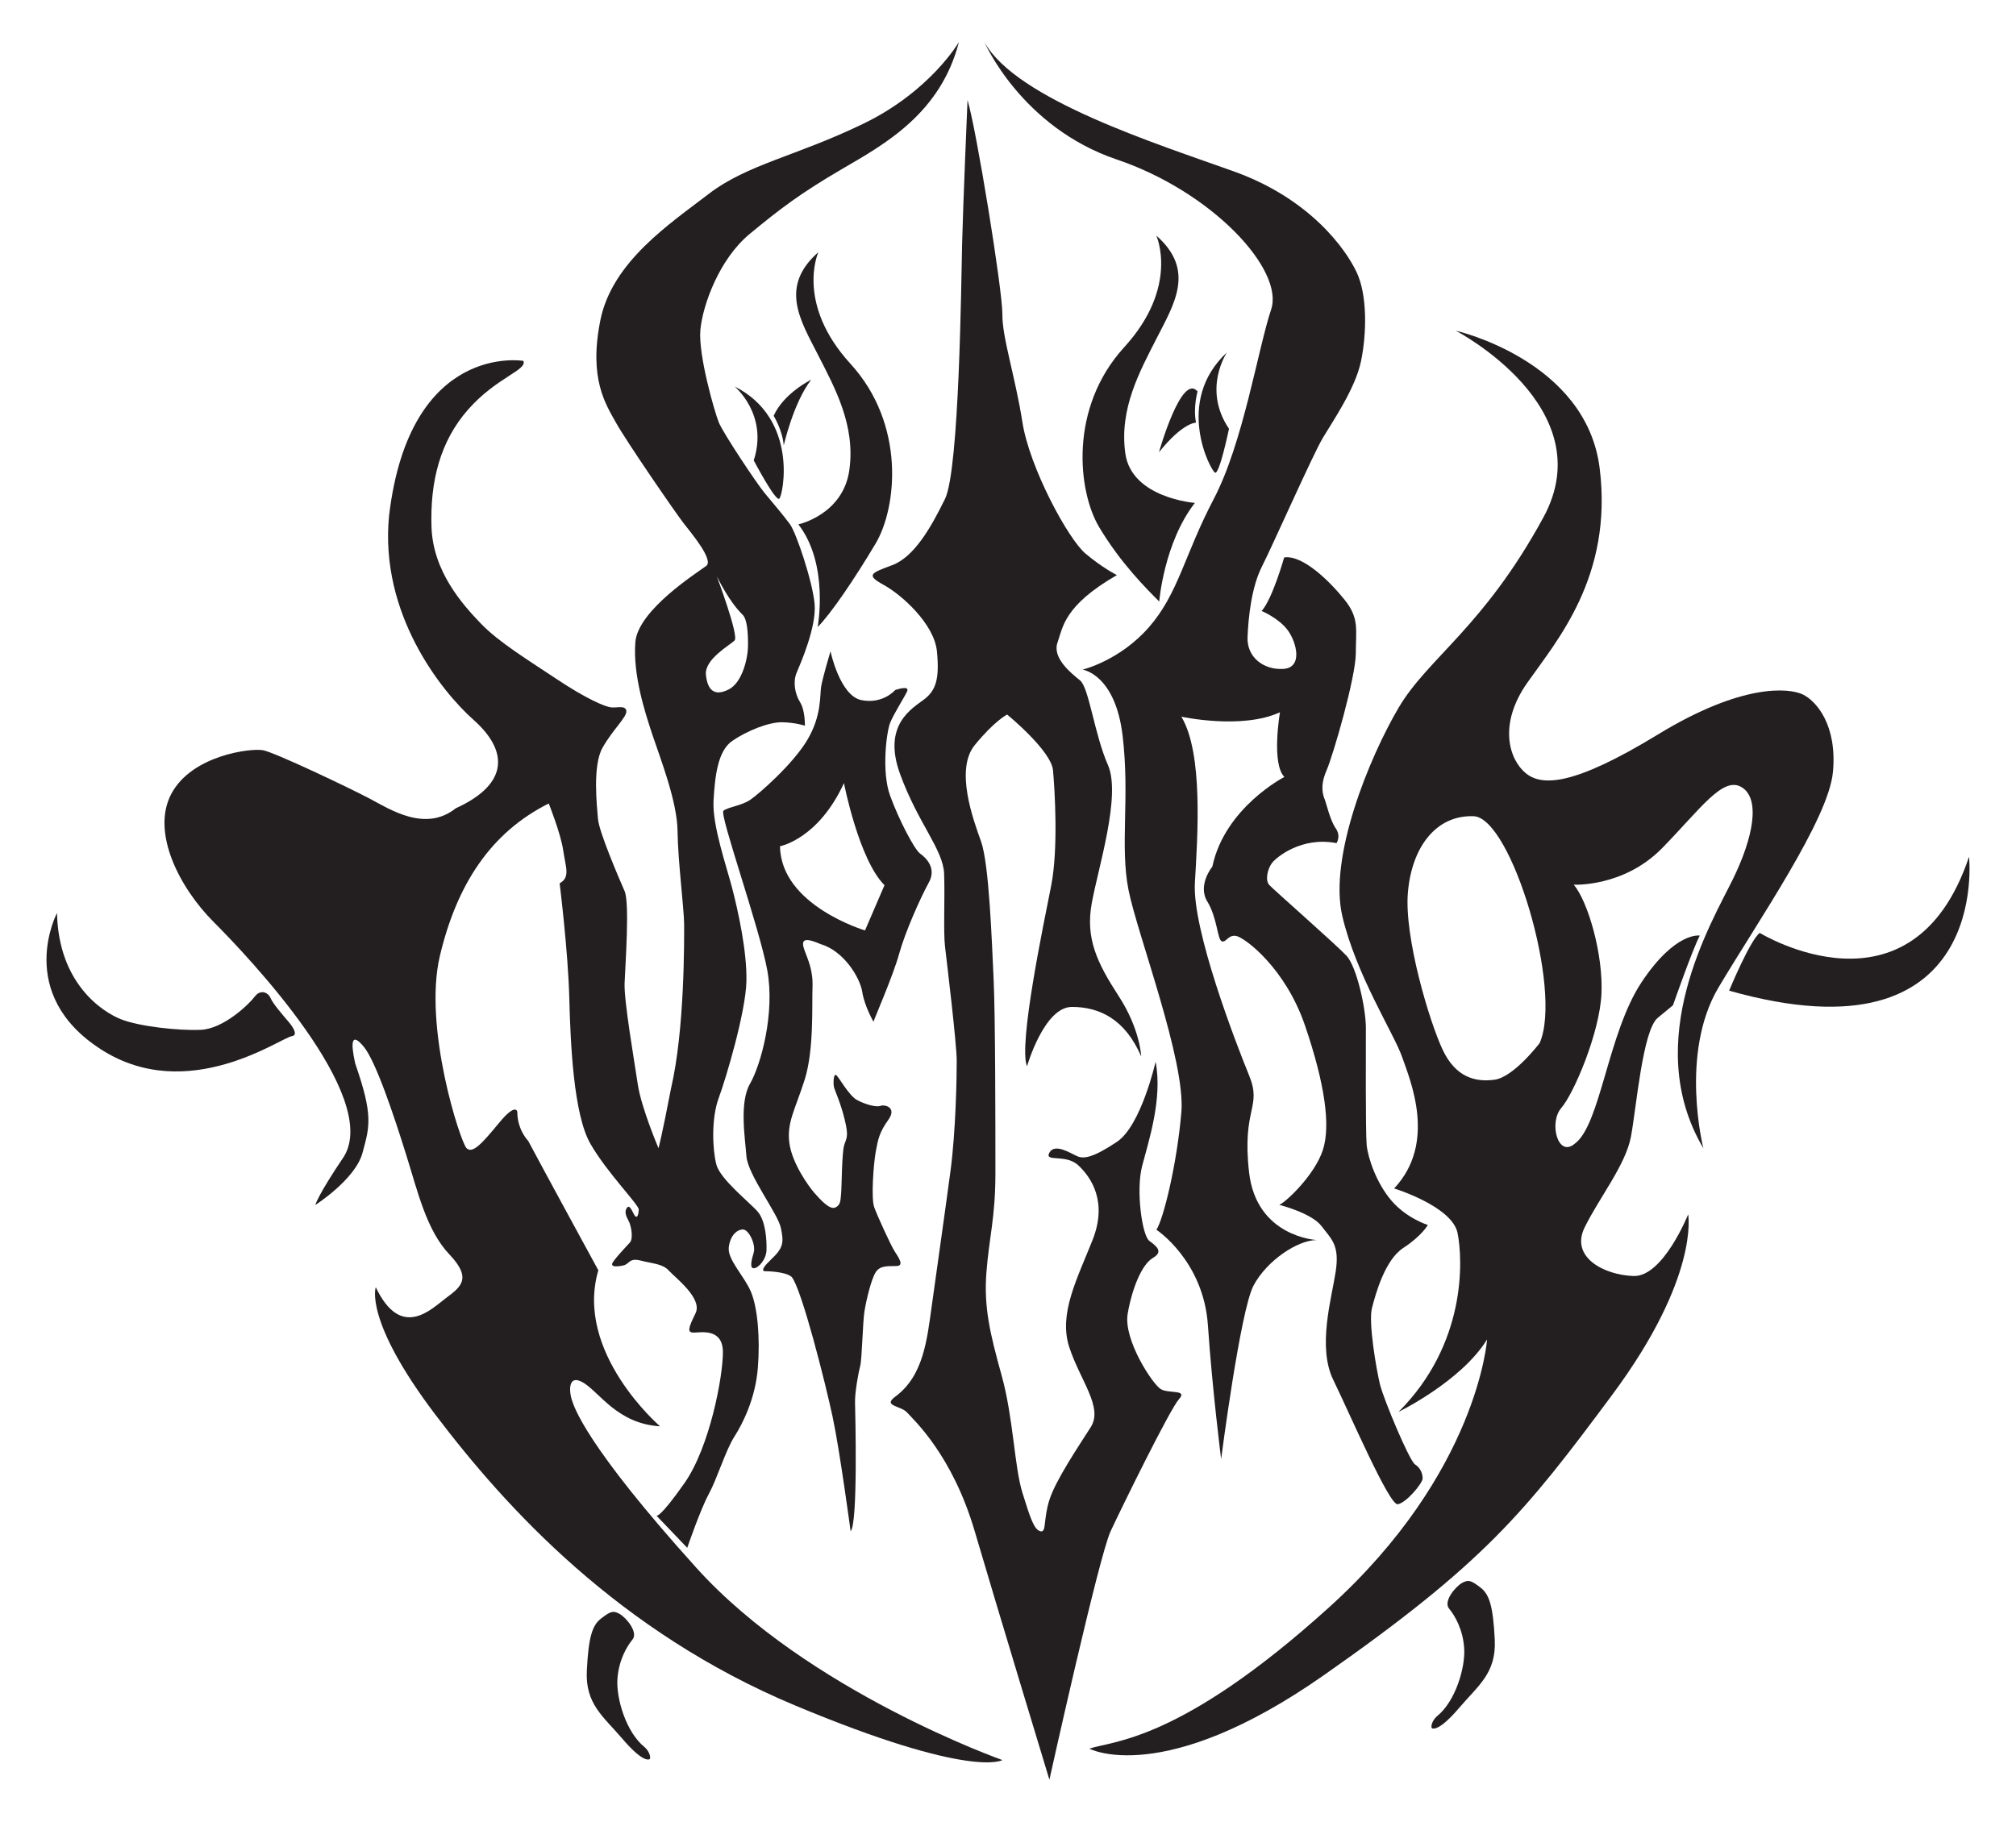
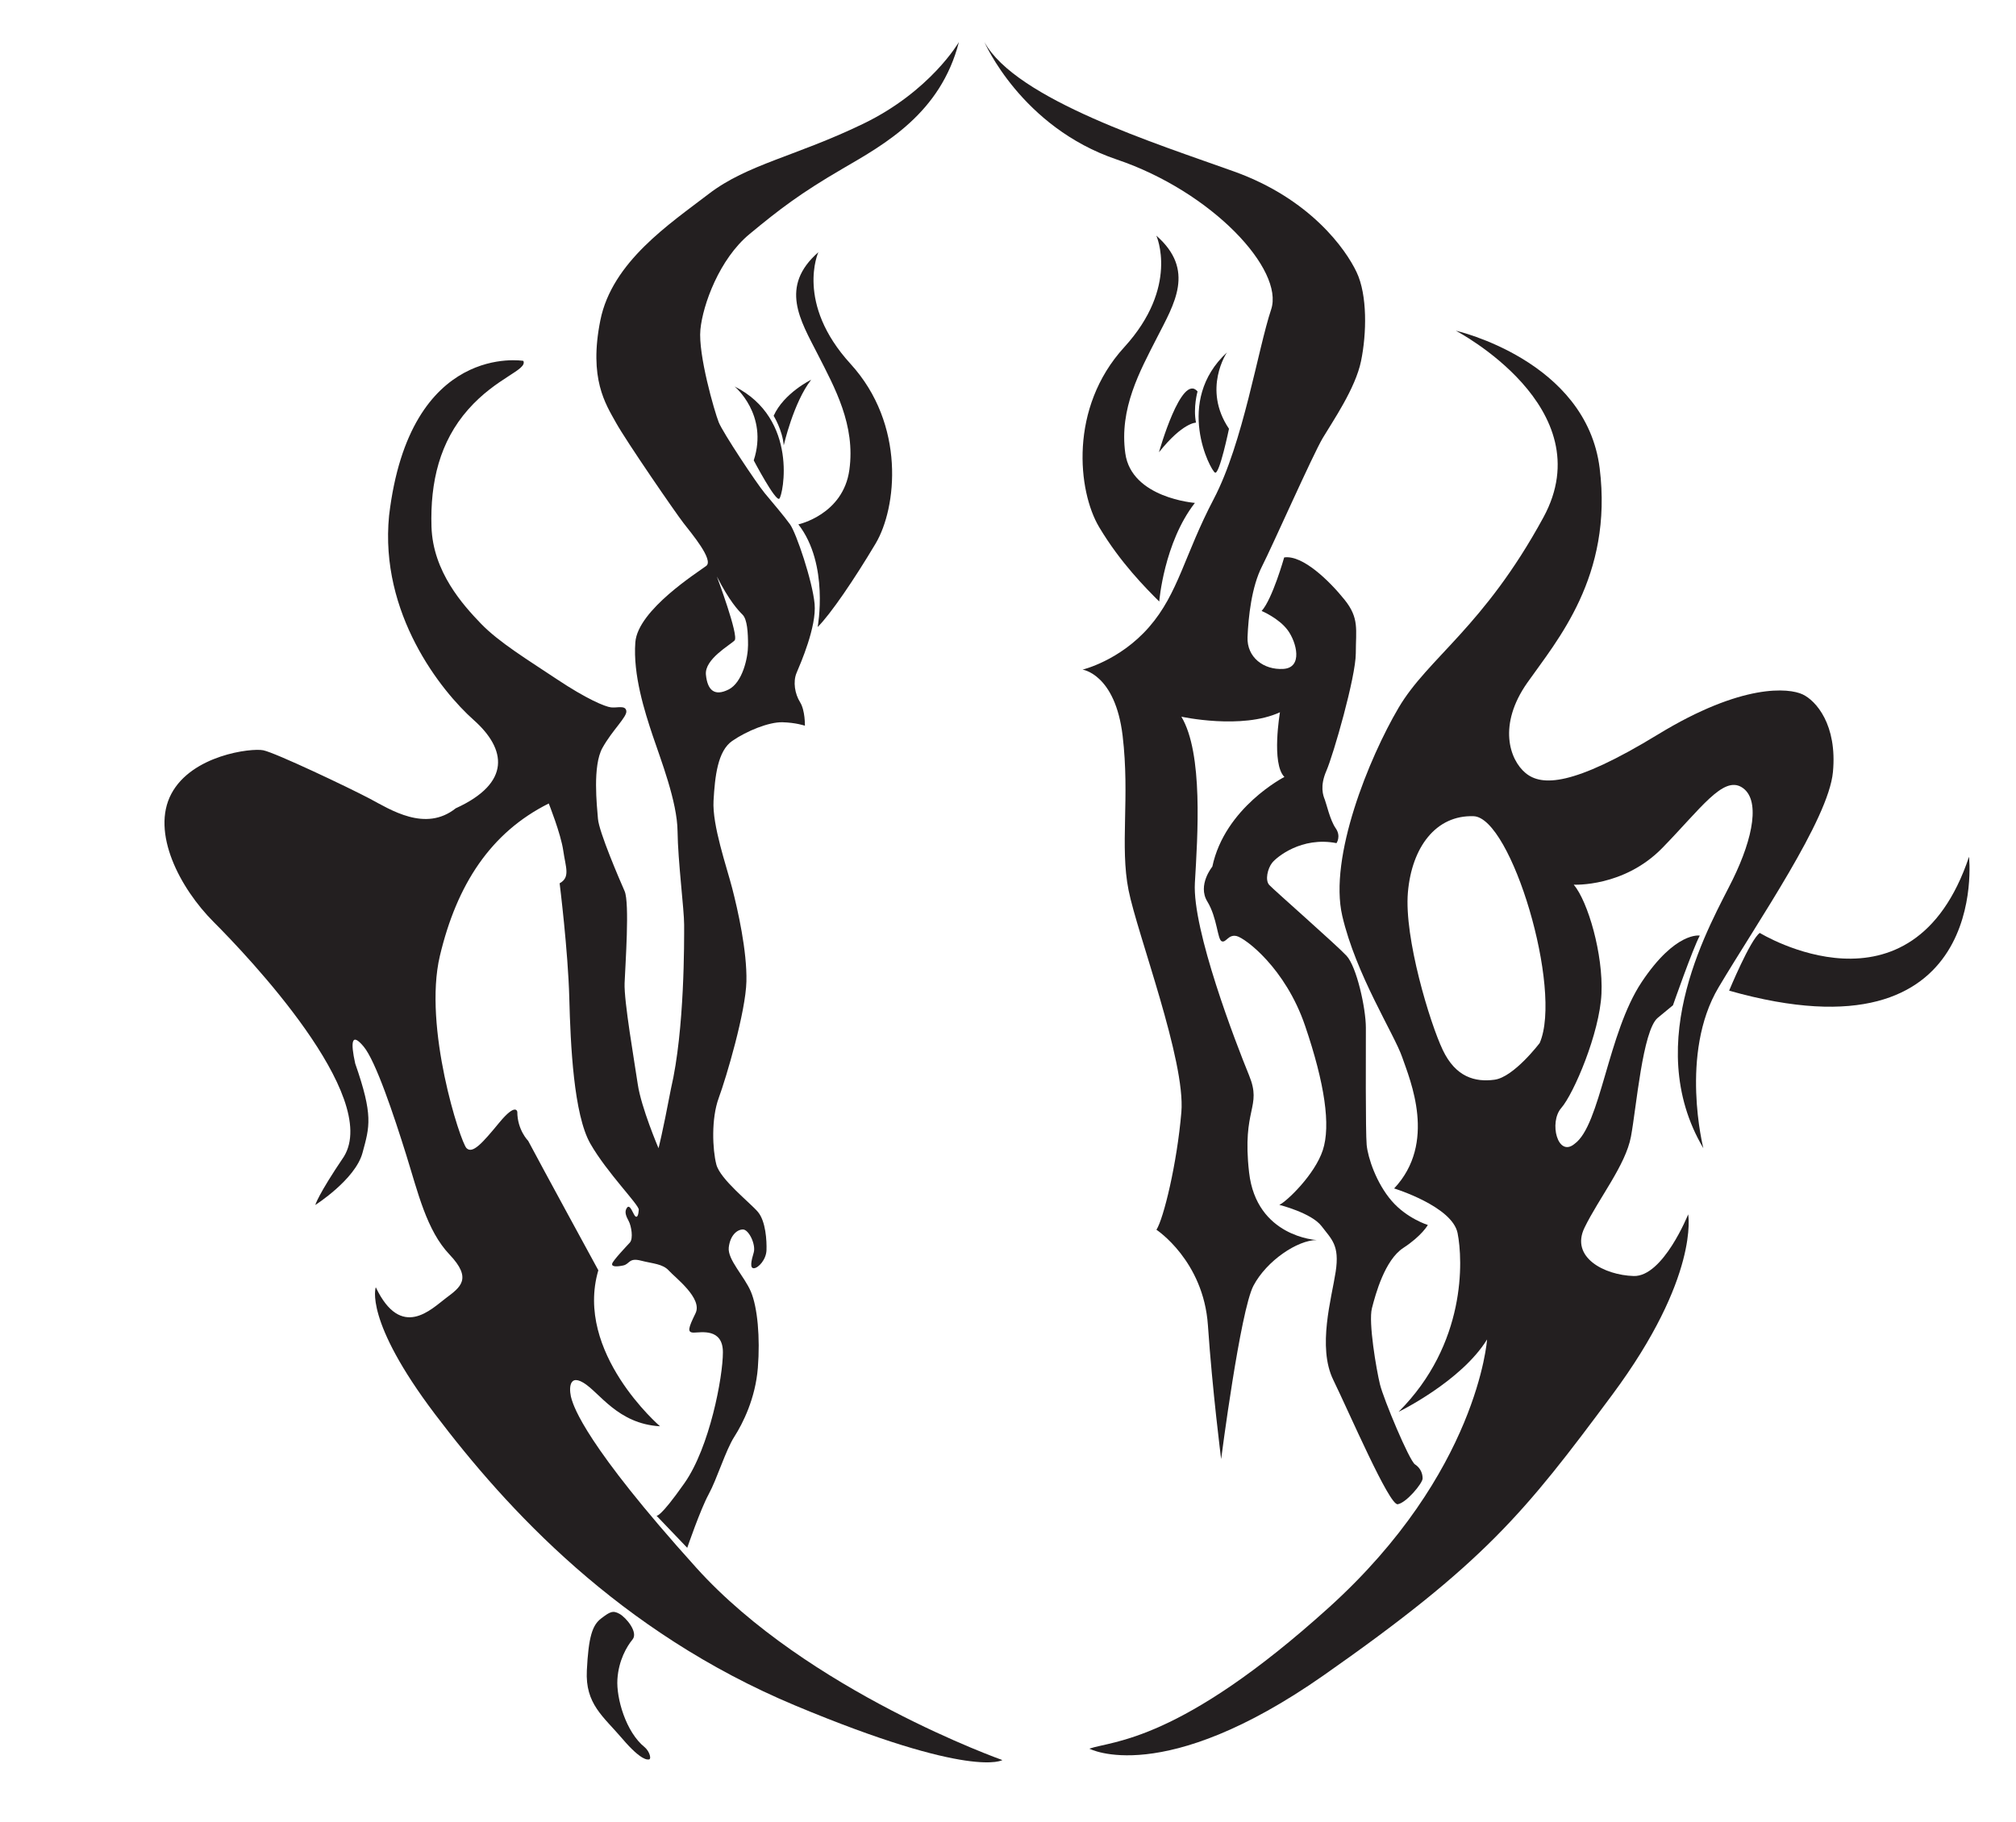
<svg xmlns="http://www.w3.org/2000/svg" width="373.39pt" height="337.49pt" viewBox="0 0 373.39 337.49" version="1.1">
  <g id="surface1">
-     <path style=" stroke:none;fill-rule:nonzero;fill:rgb(13.699%,12.199%,12.5%);fill-opacity:1;" d="M 10.559 169.141 C 10.559 169.141 2.629 184.105 18.754 194.441 C 34.879 204.773 52.164 192.121 54.121 191.945 C 55.102 191.766 54.48 190.52 53.5 189.363 C 52.52 188.203 50.559 185.977 50.113 184.91 C 49.668 183.84 48.242 183.215 47.176 184.641 C 46.105 186.066 41.383 190.609 37.195 190.785 C 33.008 190.965 25.793 190.164 22.406 188.828 C 19.023 187.492 10.828 182.238 10.559 169.141 " />
    <path style=" stroke:none;fill-rule:nonzero;fill:rgb(13.699%,12.199%,12.5%);fill-opacity:1;" d="M 120.031 325.953 C 120.031 325.953 118.867 326.34 115.293 322.145 C 111.719 317.949 108.379 315.695 108.691 309.477 C 109 303.262 109.699 301.086 111.332 299.844 C 112.961 298.602 113.508 298.289 114.75 298.988 C 115.992 299.688 118.246 302.406 117.156 303.727 C 116.07 305.047 114.574 307.613 114.352 311.109 C 114.129 314.605 115.914 320.898 119.41 323.695 C 120.379 324.52 120.777 326.133 120.031 325.953 " />
-     <path style=" stroke:none;fill-rule:nonzero;fill:rgb(13.699%,12.199%,12.5%);fill-opacity:1;" d="M 265.504 320.219 C 265.504 320.219 266.672 320.609 270.246 316.414 C 273.82 312.219 277.16 309.961 276.848 303.746 C 276.539 297.531 275.84 295.355 274.207 294.113 C 272.574 292.867 272.031 292.559 270.789 293.258 C 269.547 293.957 267.293 296.676 268.379 297.996 C 269.469 299.316 270.965 301.879 271.188 305.379 C 271.41 308.875 269.625 315.168 266.129 317.965 C 265.16 318.789 264.762 320.402 265.504 320.219 " />
    <path style=" stroke:none;fill-rule:nonzero;fill:rgb(13.699%,12.199%,12.5%);fill-opacity:1;" d="M 136.055 71.594 C 136.055 71.594 142.363 76.816 139.602 85.293 C 139.602 85.293 143.645 92.98 144.336 92.387 C 145.023 91.797 147.98 77.605 136.055 71.594 " />
    <path style=" stroke:none;fill-rule:nonzero;fill:rgb(13.699%,12.199%,12.5%);fill-opacity:1;" d="M 150.238 70.352 C 150.238 70.352 145.18 72.809 143.289 77.035 C 143.289 77.035 144.918 79.641 145.16 82.512 C 145.16 82.512 146.953 74.582 150.238 70.352 " />
    <path style=" stroke:none;fill-rule:nonzero;fill:rgb(13.699%,12.199%,12.5%);fill-opacity:1;" d="M 227.25 65.289 C 227.25 65.289 222.633 72.051 227.625 79.434 C 227.625 79.434 225.867 87.941 225.043 87.562 C 224.215 87.184 217.449 74.363 227.25 65.289 " />
    <path style=" stroke:none;fill-rule:nonzero;fill:rgb(13.699%,12.199%,12.5%);fill-opacity:1;" d="M 214.656 83.785 C 214.656 83.785 218.816 68.977 221.801 72.52 C 221.801 72.52 220.957 75.473 221.516 78.301 C 221.516 78.301 219.09 78.227 214.656 83.785 " />
    <path style=" stroke:none;fill-rule:nonzero;fill:rgb(13.699%,12.199%,12.5%);fill-opacity:1;" d="M 151.441 116.164 C 151.441 116.164 153.613 104.539 147.867 97.145 C 147.867 97.145 156.164 95.355 157.312 87.059 C 158.465 78.762 154.633 71.867 151.441 65.613 C 148.25 59.359 144.293 53.105 151.57 46.723 C 151.57 46.723 147.266 56.168 157.523 67.402 C 167.781 78.633 166.121 94.082 162.164 100.719 C 158.207 107.355 153.867 113.738 151.441 116.164 " />
    <path style=" stroke:none;fill-rule:nonzero;fill:rgb(13.699%,12.199%,12.5%);fill-opacity:1;" d="M 214.707 111.441 C 214.707 111.441 215.562 100.562 221.309 93.168 C 221.309 93.168 209.57 92.285 208.422 83.988 C 207.273 75.691 211.102 68.801 214.293 62.543 C 217.484 56.289 221.441 50.035 214.168 43.652 C 214.168 43.652 218.473 53.098 208.215 64.332 C 197.957 75.562 199.617 91.012 203.574 97.648 C 207.531 104.285 212.281 109.016 214.707 111.441 " />
-     <path style=" stroke:none;fill-rule:nonzero;fill:rgb(13.699%,12.199%,12.5%);fill-opacity:1;" d="M 179.199 18.543 C 179.199 18.543 178.363 38.211 178.199 45.043 C 178.031 51.875 177.699 86.965 175.031 92.422 C 172.363 97.875 169.27 103.207 165.234 104.707 C 161.199 106.207 160.363 106.539 163.699 108.375 C 167.031 110.207 173.031 115.602 173.531 120.656 C 174.031 125.707 173.363 127.875 171.199 129.543 C 169.031 131.207 163.363 134.207 166.699 143.375 C 170.031 152.543 174.699 157.375 174.863 161.875 C 175.031 166.375 174.699 172.543 175.031 175.375 C 175.363 178.207 177.199 193.375 177.199 196.539 C 177.199 199.707 177.031 209.539 176.031 217.039 C 175.031 224.539 173.414 235.875 172.559 242.039 C 171.699 248.207 171.031 254.875 165.863 258.707 C 163.363 260.539 166.863 260.375 168.031 261.707 C 169.199 263.039 176.363 269.484 180.531 283.68 C 184.699 297.875 194.363 329.707 194.363 329.707 C 194.363 329.707 203.531 288.316 205.699 283.68 C 207.863 279.043 216.699 261.039 218.363 259.207 C 220.031 257.375 216.531 258.207 215.031 257.375 C 213.531 256.539 208.031 248.207 208.863 243.375 C 209.699 238.539 211.531 234.207 213.531 233.043 C 215.531 231.875 214.199 230.875 212.863 229.875 C 211.531 228.875 210.367 220.543 211.531 216.043 C 212.699 211.543 215.367 203.543 214.031 196.707 C 214.031 196.707 211.363 208.543 206.863 211.543 C 202.363 214.543 200.695 214.707 199.531 214.207 C 198.363 213.707 195.363 211.707 194.363 213.543 C 193.363 215.375 197.363 213.707 199.699 215.875 C 202.031 218.043 205.199 222.539 202.363 229.707 C 199.531 236.875 196.031 243.375 198.031 249.543 C 200.031 255.707 204.367 260.707 202.031 264.375 C 199.699 268.039 195.531 274.207 194.363 277.875 C 193.199 281.539 193.863 283.984 192.699 283.68 C 191.531 283.375 190.863 281.375 189.363 276.539 C 187.863 271.707 187.699 262.707 185.531 254.875 C 183.363 247.043 182.199 242.207 182.699 235.707 C 183.199 229.207 184.363 225.539 184.363 217.375 C 184.363 209.207 184.363 188.375 184.031 181.375 C 183.699 174.375 183.199 160.043 181.699 155.875 C 180.199 151.711 176.863 142.543 180.531 138.043 C 184.199 133.543 186.531 132.375 186.531 132.375 C 186.531 132.375 194.699 139.043 195.031 142.711 C 195.363 146.375 196.031 157.211 194.699 164.043 C 193.363 170.875 188.57 193.543 190.219 197.543 C 190.219 197.543 193.367 186.543 198.531 186.543 C 203.699 186.543 208.398 188.855 211.363 195.707 C 211.363 195.707 211.199 190.707 207.199 184.543 C 203.199 178.375 201.031 173.875 202.199 167.375 C 203.363 160.875 207.699 147.375 205.199 141.711 C 202.699 136.043 201.695 127.375 200.031 126.043 C 198.363 124.711 194.863 121.875 195.863 119.043 C 196.863 116.211 197.031 112.211 206.863 106.543 C 206.863 106.543 204.195 105.211 201.031 102.543 C 197.863 99.875 190.699 86.711 189.363 78.211 C 188.031 69.711 185.609 62.543 185.652 58.211 C 185.699 53.875 180.863 24.039 179.199 18.543 " />
    <path style=" stroke:none;fill-rule:nonzero;fill:rgb(13.699%,12.199%,12.5%);fill-opacity:1;" d="M 182.324 7.785 C 182.324 7.785 189.133 23.555 206.836 29.547 C 224.539 35.539 237.883 49.977 235.434 57.328 C 232.98 64.684 230.262 82.027 224.812 92.422 C 219.363 102.812 218.273 109.906 212.828 116.164 C 207.379 122.422 200.504 124.055 200.504 124.055 C 200.504 124.055 206.562 124.875 207.926 136.312 C 209.285 147.754 207.398 156.742 209.023 164.91 C 210.648 173.082 219.609 196.504 218.805 206.035 C 218 215.566 215.512 225.773 214.188 227.824 C 214.188 227.824 222.906 233.547 223.723 245.527 C 224.539 257.512 226.172 270.312 226.172 270.312 C 226.172 270.312 229.715 242.805 232.164 238.176 C 234.617 233.543 240.336 229.73 243.875 229.73 C 243.875 229.73 232.711 229.188 231.348 217.203 C 229.984 205.219 233.797 205.219 231.348 199.227 C 228.895 193.234 220.801 172.262 221.309 163.547 C 221.816 154.832 222.875 139.582 218.805 132.773 C 218.805 132.773 229.988 135.223 237.066 131.953 C 237.066 131.953 235.434 141.488 237.887 143.938 C 237.887 143.938 226.855 149.59 224.539 160.555 C 224.539 160.555 221.746 163.953 223.609 167.008 C 225.473 170.062 225.473 174.09 226.293 174.387 C 227.113 174.688 227.484 173.047 229.051 173.418 C 230.613 173.793 238.07 179.309 241.723 190.043 C 245.375 200.777 246.492 208.527 245.004 213.074 C 243.512 217.625 238.293 222.617 236.949 223.215 C 236.949 223.215 242.914 224.703 244.777 227.164 C 246.641 229.625 248.133 230.668 247.387 235.59 C 246.641 240.508 243.957 249.527 246.941 255.641 C 249.922 261.754 257.301 278.898 258.867 278.676 C 260.434 278.453 263.488 274.797 263.488 273.902 C 263.488 273.008 263.117 271.965 262.074 271.293 C 261.031 270.625 256.258 259.219 255.586 256.461 C 254.918 253.703 253.426 244.98 254.098 242.371 C 254.766 239.762 256.48 233.426 259.91 231.191 C 263.34 228.953 264.457 226.941 264.457 226.941 C 264.457 226.941 260.582 225.75 257.75 222.469 C 254.918 219.188 253.352 214.492 253.125 212.105 C 252.902 209.723 252.977 194.066 252.977 190.414 C 252.977 186.762 251.266 179.086 249.398 177.07 C 247.535 175.059 235.906 164.848 235.086 163.953 C 234.266 163.059 234.789 160.895 235.609 159.852 C 236.43 158.809 241.051 154.934 247.535 156.199 C 247.535 156.199 248.43 154.934 247.387 153.441 C 246.344 151.949 245.672 148.895 245.375 148.148 C 245.074 147.402 244.406 145.691 245.672 142.781 C 246.938 139.875 251.113 125.414 251.113 121.016 C 251.113 116.617 251.785 114.531 249.027 111.102 C 246.27 107.672 241.273 102.754 237.844 103.273 C 237.844 103.273 235.684 110.953 233.672 113.188 C 233.672 113.188 236.875 114.527 238.516 116.766 C 240.156 119.004 241.348 123.699 237.695 123.922 C 234.043 124.148 230.91 121.762 231.062 118.035 C 231.211 114.305 231.805 108.715 233.746 104.914 C 235.684 101.109 243.137 84.266 245 81.133 C 246.863 78.004 251.039 71.965 252.082 66.895 C 253.129 61.824 253.277 54.672 251.262 50.422 C 249.25 46.172 242.691 36.855 228.602 31.785 C 214.512 26.715 188.152 18.453 182.324 7.785 " />
    <path style=" stroke:none;fill-rule:nonzero;fill:rgb(13.699%,12.199%,12.5%);fill-opacity:1;" d="M 320.258 183.531 C 320.258 183.531 324.148 174.129 325.934 172.832 C 325.934 172.832 354.148 190.18 364.691 158.723 C 364.691 158.723 368.906 197.316 320.258 183.531 " />
    <path style=" stroke:none;fill-rule:nonzero;fill:rgb(13.699%,12.199%,12.5%);fill-opacity:1;" d="M 136.055 118.645 C 136.887 117.777 132.77 106.801 132.77 106.801 C 135.09 111.324 136.668 113.012 137.535 113.879 C 138.402 114.746 138.547 117.199 138.547 119.512 C 138.547 121.82 137.535 126.445 134.938 127.742 C 132.336 129.043 131.035 127.887 130.746 125 C 130.461 122.109 135.227 119.512 136.055 118.645 Z M 128.969 290.449 C 108.355 267.594 106.34 260.648 105.895 259.305 C 105.445 257.961 105.07 254.375 108.059 256.168 C 111.047 257.961 114.406 263.785 122.246 264.234 C 122.246 264.234 106.34 250.566 110.82 235.332 C 110.82 235.332 100.07 215.617 97.828 211.359 C 97.828 211.359 95.812 209.344 95.812 205.984 C 95.812 205.984 95.59 204.191 92.453 208 C 89.316 211.809 87.523 213.824 86.402 212.703 C 85.281 211.586 78.336 190.301 81.473 177.082 C 84.609 163.863 90.883 154.23 101.637 148.852 C 101.637 148.852 103.875 154.453 104.324 157.59 C 104.77 160.727 105.668 162.52 103.652 163.641 C 103.652 163.641 105.219 176.184 105.441 184.922 C 105.668 193.66 106.262 206.488 109.34 211.875 C 112.418 217.258 118.379 223.223 118.312 224.117 C 118.25 225.016 118.059 225.656 117.672 225.336 C 117.289 225.016 116.711 222.965 116.133 223.734 C 115.559 224.504 116.008 225.398 116.453 226.234 C 116.902 227.066 117.352 229.441 116.648 230.211 C 115.941 230.977 113.508 233.543 113.379 234.121 C 113.25 234.695 114.211 234.699 115.43 234.441 C 116.648 234.184 116.453 232.965 118.699 233.543 C 120.941 234.121 122.734 234.121 123.891 235.402 C 125.043 236.684 130.172 240.531 128.824 243.289 C 127.48 246.043 127.223 246.879 128.504 246.879 C 129.785 246.879 133.891 245.98 133.891 250.531 C 133.891 255.082 131.453 268.094 126.773 274.762 C 122.094 281.43 121.582 280.789 121.582 280.789 L 127.285 286.75 C 127.285 286.75 129.723 279.633 131.262 276.812 C 132.801 273.992 134.402 268.672 136.004 266.172 C 137.605 263.672 139.914 259.055 140.363 253.414 C 140.812 247.773 140.297 242.195 139.082 239.312 C 137.863 236.426 134.723 233.352 134.977 231.105 C 135.234 228.863 136.516 227.773 137.605 227.773 C 138.695 227.773 140.043 230.594 139.594 232.066 C 139.145 233.543 138.824 235.016 139.656 234.953 C 140.492 234.887 141.902 233.348 141.965 231.617 C 142.027 229.887 141.836 226.234 140.363 224.504 C 138.887 222.773 133.375 218.477 132.672 215.719 C 131.965 212.965 131.707 207.258 133.117 203.414 C 134.531 199.566 138.117 187.453 138.246 181.812 C 138.375 176.172 136.645 168.547 135.617 164.57 C 134.594 160.598 131.902 152.906 132.156 148.355 C 132.414 143.805 132.926 139.125 135.617 137.266 C 138.312 135.406 142.414 133.742 144.914 133.805 C 147.414 133.867 149.078 134.445 149.078 134.445 C 149.078 134.445 149.145 131.625 148.184 130.09 C 147.223 128.551 146.836 126.305 147.543 124.641 C 148.246 122.973 151.262 116.113 150.875 111.883 C 150.488 107.652 147.477 98.742 146.324 97.141 C 145.172 95.539 143.184 93.23 141.645 91.371 C 140.105 89.516 133.887 80.156 133.117 78.23 C 132.352 76.309 129.273 65.672 129.723 61.055 C 130.172 56.438 133.246 47.977 138.824 43.363 C 144.402 38.746 148.246 35.801 156.066 31.246 C 163.887 26.695 174.207 20.992 177.605 7.785 C 177.605 7.785 172.348 16.891 159.914 22.914 C 147.477 28.941 138.441 30.414 131.262 35.926 C 124.082 41.441 113.375 48.488 111.195 59.324 C 109.02 70.156 112.16 74.836 114.082 78.297 C 116.004 81.758 125.043 94.898 126.582 96.887 C 128.121 98.871 132.223 103.742 130.812 104.832 C 129.402 105.922 118.121 112.973 117.672 119 C 117.223 125.023 119.402 131.82 120.875 136.242 C 122.352 140.664 125.43 148.484 125.492 153.996 C 125.555 159.512 126.711 168.484 126.711 171.305 C 126.711 174.125 126.836 190.727 124.273 201.688 C 122.605 210.406 121.965 212.715 121.965 212.715 C 121.965 212.715 118.762 205.215 118.121 200.855 C 117.48 196.496 115.555 185.469 115.684 182.137 C 115.812 178.805 116.645 167.266 115.684 165.086 C 114.723 162.906 110.941 154.125 110.75 151.691 C 110.555 149.254 109.723 141.883 111.582 138.551 C 113.441 135.215 116.195 132.781 116.004 131.691 C 115.812 130.602 114.34 131.18 113.184 131.051 C 112.031 130.922 108.57 129.449 103.184 125.859 C 97.801 122.27 92.418 119 89.082 115.539 C 85.75 112.078 80.176 105.922 79.918 97.59 C 79.66 89.258 81.457 81.82 86.711 75.859 C 91.969 69.898 97.727 68.551 96.93 66.855 C 96.93 66.855 75.871 63.27 72.062 95.531 C 70.27 113.68 81.695 128.02 87.742 133.395 C 93.793 138.773 94.727 145.047 84.402 149.75 C 78.781 154.23 72.285 149.973 68.477 147.957 C 64.668 145.941 51 139.445 48.758 138.996 C 46.52 138.547 35.543 139.891 31.734 147.062 C 27.926 154.23 33.301 164.535 39.574 170.809 C 45.848 177.082 70.566 203.074 63.695 214.273 C 58.844 221.445 58.395 223.238 58.395 223.238 C 58.395 223.238 65.789 218.531 67.133 213.602 C 68.477 208.676 69.148 206.66 65.789 197.027 C 64.895 192.992 65.117 191.199 67.355 193.891 C 69.598 196.578 72.957 206.66 75.199 213.828 C 77.438 220.996 79.008 227.941 83.262 232.422 C 87.52 236.906 85.281 238.473 82.59 240.488 C 79.902 242.504 74.301 248.332 69.598 238.473 C 69.598 238.473 67.355 244.52 80.574 261.996 C 93.793 279.469 114.629 302.32 147.34 315.988 C 180.055 329.656 185.652 326.07 185.652 326.07 C 185.652 326.07 149.582 313.301 128.969 290.449 " />
-     <path style=" stroke:none;fill-rule:nonzero;fill:rgb(13.699%,12.199%,12.5%);fill-opacity:1;" d="M 144.469 156.773 C 144.469 156.773 151.547 155.473 156.312 145.074 C 156.312 145.074 159.055 159.227 163.82 163.992 L 160.211 172.371 C 160.211 172.371 144.613 167.75 144.469 156.773 Z M 151.988 174.914 C 156.238 176.125 159.281 181.082 159.699 183.75 C 160.113 186.418 161.781 189.289 161.781 189.289 C 161.949 188.668 165.406 180.793 166.531 176.711 C 167.656 172.625 170.531 166.207 172.031 163.5 C 173.531 160.789 171.449 158.875 170.406 158.125 C 169.363 157.375 166.488 151.875 164.863 147.418 C 163.238 142.961 164.199 135.582 164.863 133.918 C 165.531 132.25 167.363 129.418 167.988 128.125 C 168.613 126.832 165.797 127.84 165.797 127.84 C 165.797 127.84 163.535 130.504 159.543 129.703 C 155.551 128.906 153.82 120.656 153.82 120.656 C 153.82 120.656 152.355 125.578 152.09 127.176 C 151.824 128.773 152.223 132.5 149.562 137.023 C 146.898 141.551 140.512 147.137 138.914 148.203 C 137.316 149.266 134.789 149.531 133.992 150.199 C 133.191 150.863 140.645 171.758 142.109 179.742 C 143.57 187.727 140.91 197.309 138.914 200.77 C 136.918 204.23 137.984 210.75 138.25 214.211 C 138.516 217.672 144.105 224.859 144.637 227.52 C 145.168 230.184 145.168 231.113 142.773 233.375 C 140.379 235.637 141.711 235.504 141.711 235.504 C 141.711 235.504 145.438 235.504 146.633 236.57 C 148.496 238.832 152.887 256.266 154.219 262.52 C 155.551 268.773 157.547 283.68 157.547 283.68 C 158.934 282.277 158.406 261.625 158.363 259.789 C 158.324 257.957 158.988 254.289 159.324 253.039 C 159.656 251.789 159.781 244.957 160.113 242.914 C 160.449 240.871 161.363 236.914 162.238 235.625 C 163.113 234.332 164.699 234.625 166.113 234.539 C 167.531 234.457 166.363 232.875 165.656 231.75 C 164.949 230.625 162.488 225.25 161.906 223.625 C 161.324 222 161.781 215.664 162.199 213.375 C 162.613 211.082 162.863 209.789 164.531 207.457 C 166.199 205.125 163.824 204.582 163.074 204.875 C 162.324 205.164 160.281 204.625 158.738 203.789 C 157.199 202.957 155.363 199.5 154.863 199.164 C 154.363 198.832 154.324 200.707 154.449 201.332 C 154.574 201.957 155.699 204.289 156.449 207.414 C 157.199 210.539 156.824 210.707 156.363 212.125 C 155.906 213.539 155.906 220 155.781 221.164 C 155.656 222.332 155.738 223.25 154.699 223.707 C 153.656 224.164 151.988 222.289 150.906 221.082 C 149.824 219.875 146.699 215.539 146.199 211.75 C 145.699 207.957 147.281 205.539 149.031 200.039 C 150.781 194.539 150.363 186.207 150.488 182.918 C 150.613 179.625 149.574 177.664 148.988 176 C 148.406 174.336 148.613 173.414 151.988 174.914 " />
    <path style=" stroke:none;fill-rule:nonzero;fill:rgb(13.699%,12.199%,12.5%);fill-opacity:1;" d="M 285.172 193.227 C 285.172 193.227 280.387 199.555 276.797 200.031 C 273.207 200.512 269.617 199.555 267.223 194.527 C 264.828 189.5 260.043 173.707 260.762 165.328 C 261.48 156.953 265.953 150.969 272.93 151.211 C 279.91 151.449 289.48 183.312 285.172 193.227 Z M 333.859 128.637 C 331.375 127.477 322.766 126.484 307.043 136.086 C 291.316 145.684 285.523 145.684 282.543 143.203 C 279.562 140.719 277.41 134.266 282.875 126.484 C 288.336 118.703 298.766 106.785 296.281 86.758 C 293.797 66.727 269.633 61.266 269.633 61.266 C 269.633 61.266 296.945 75.5 285.855 95.859 C 274.766 116.223 264.5 121.848 259.039 131.117 C 253.578 140.391 246.074 158.781 248.609 169.688 C 251.148 180.594 258.211 191.535 259.699 195.84 C 261.191 200.145 266.156 211.73 258.211 220.172 C 258.211 220.172 268.973 223.48 269.965 228.449 C 270.957 233.414 271.621 248.973 259.039 261.555 C 259.039 261.555 270.625 255.926 275.426 248.148 C 275.426 248.148 273.773 272.809 246.129 297.805 C 218.48 322.801 206.07 322.469 201.766 323.957 C 201.766 323.957 215.34 331.242 245.137 310.387 C 274.93 289.527 282.379 280.258 298.602 258.406 C 314.824 236.559 312.672 224.973 312.672 224.973 C 312.672 224.973 308.035 236.559 302.574 236.395 C 297.109 236.227 290.82 232.918 293.469 227.453 C 296.117 221.992 301.082 215.867 302.074 210.57 C 303.07 205.273 304.23 190.875 307.043 188.559 C 309.855 186.238 309.855 186.238 309.855 186.238 C 309.855 186.238 313.5 175.812 314.824 173.328 C 314.824 173.328 310.352 172.5 304.062 181.934 C 297.773 191.371 296.449 208.418 291.648 211.895 C 288.504 214.543 286.848 207.926 289.164 205.273 C 291.48 202.625 296.281 191.371 296.613 184.086 C 296.945 176.805 294.129 167.039 291.48 163.895 C 291.48 163.895 300.75 164.391 307.867 157.109 C 314.988 149.824 319.125 143.699 322.602 145.852 C 326.078 148.004 324.754 155.121 320.945 162.902 C 317.141 170.68 303.73 192.859 315.484 212.723 C 315.484 212.723 311.016 195.176 318.297 182.93 C 325.582 170.68 338.66 151.809 339.484 143.035 C 340.312 134.262 336.34 129.793 333.859 128.637 " />
  </g>
</svg>